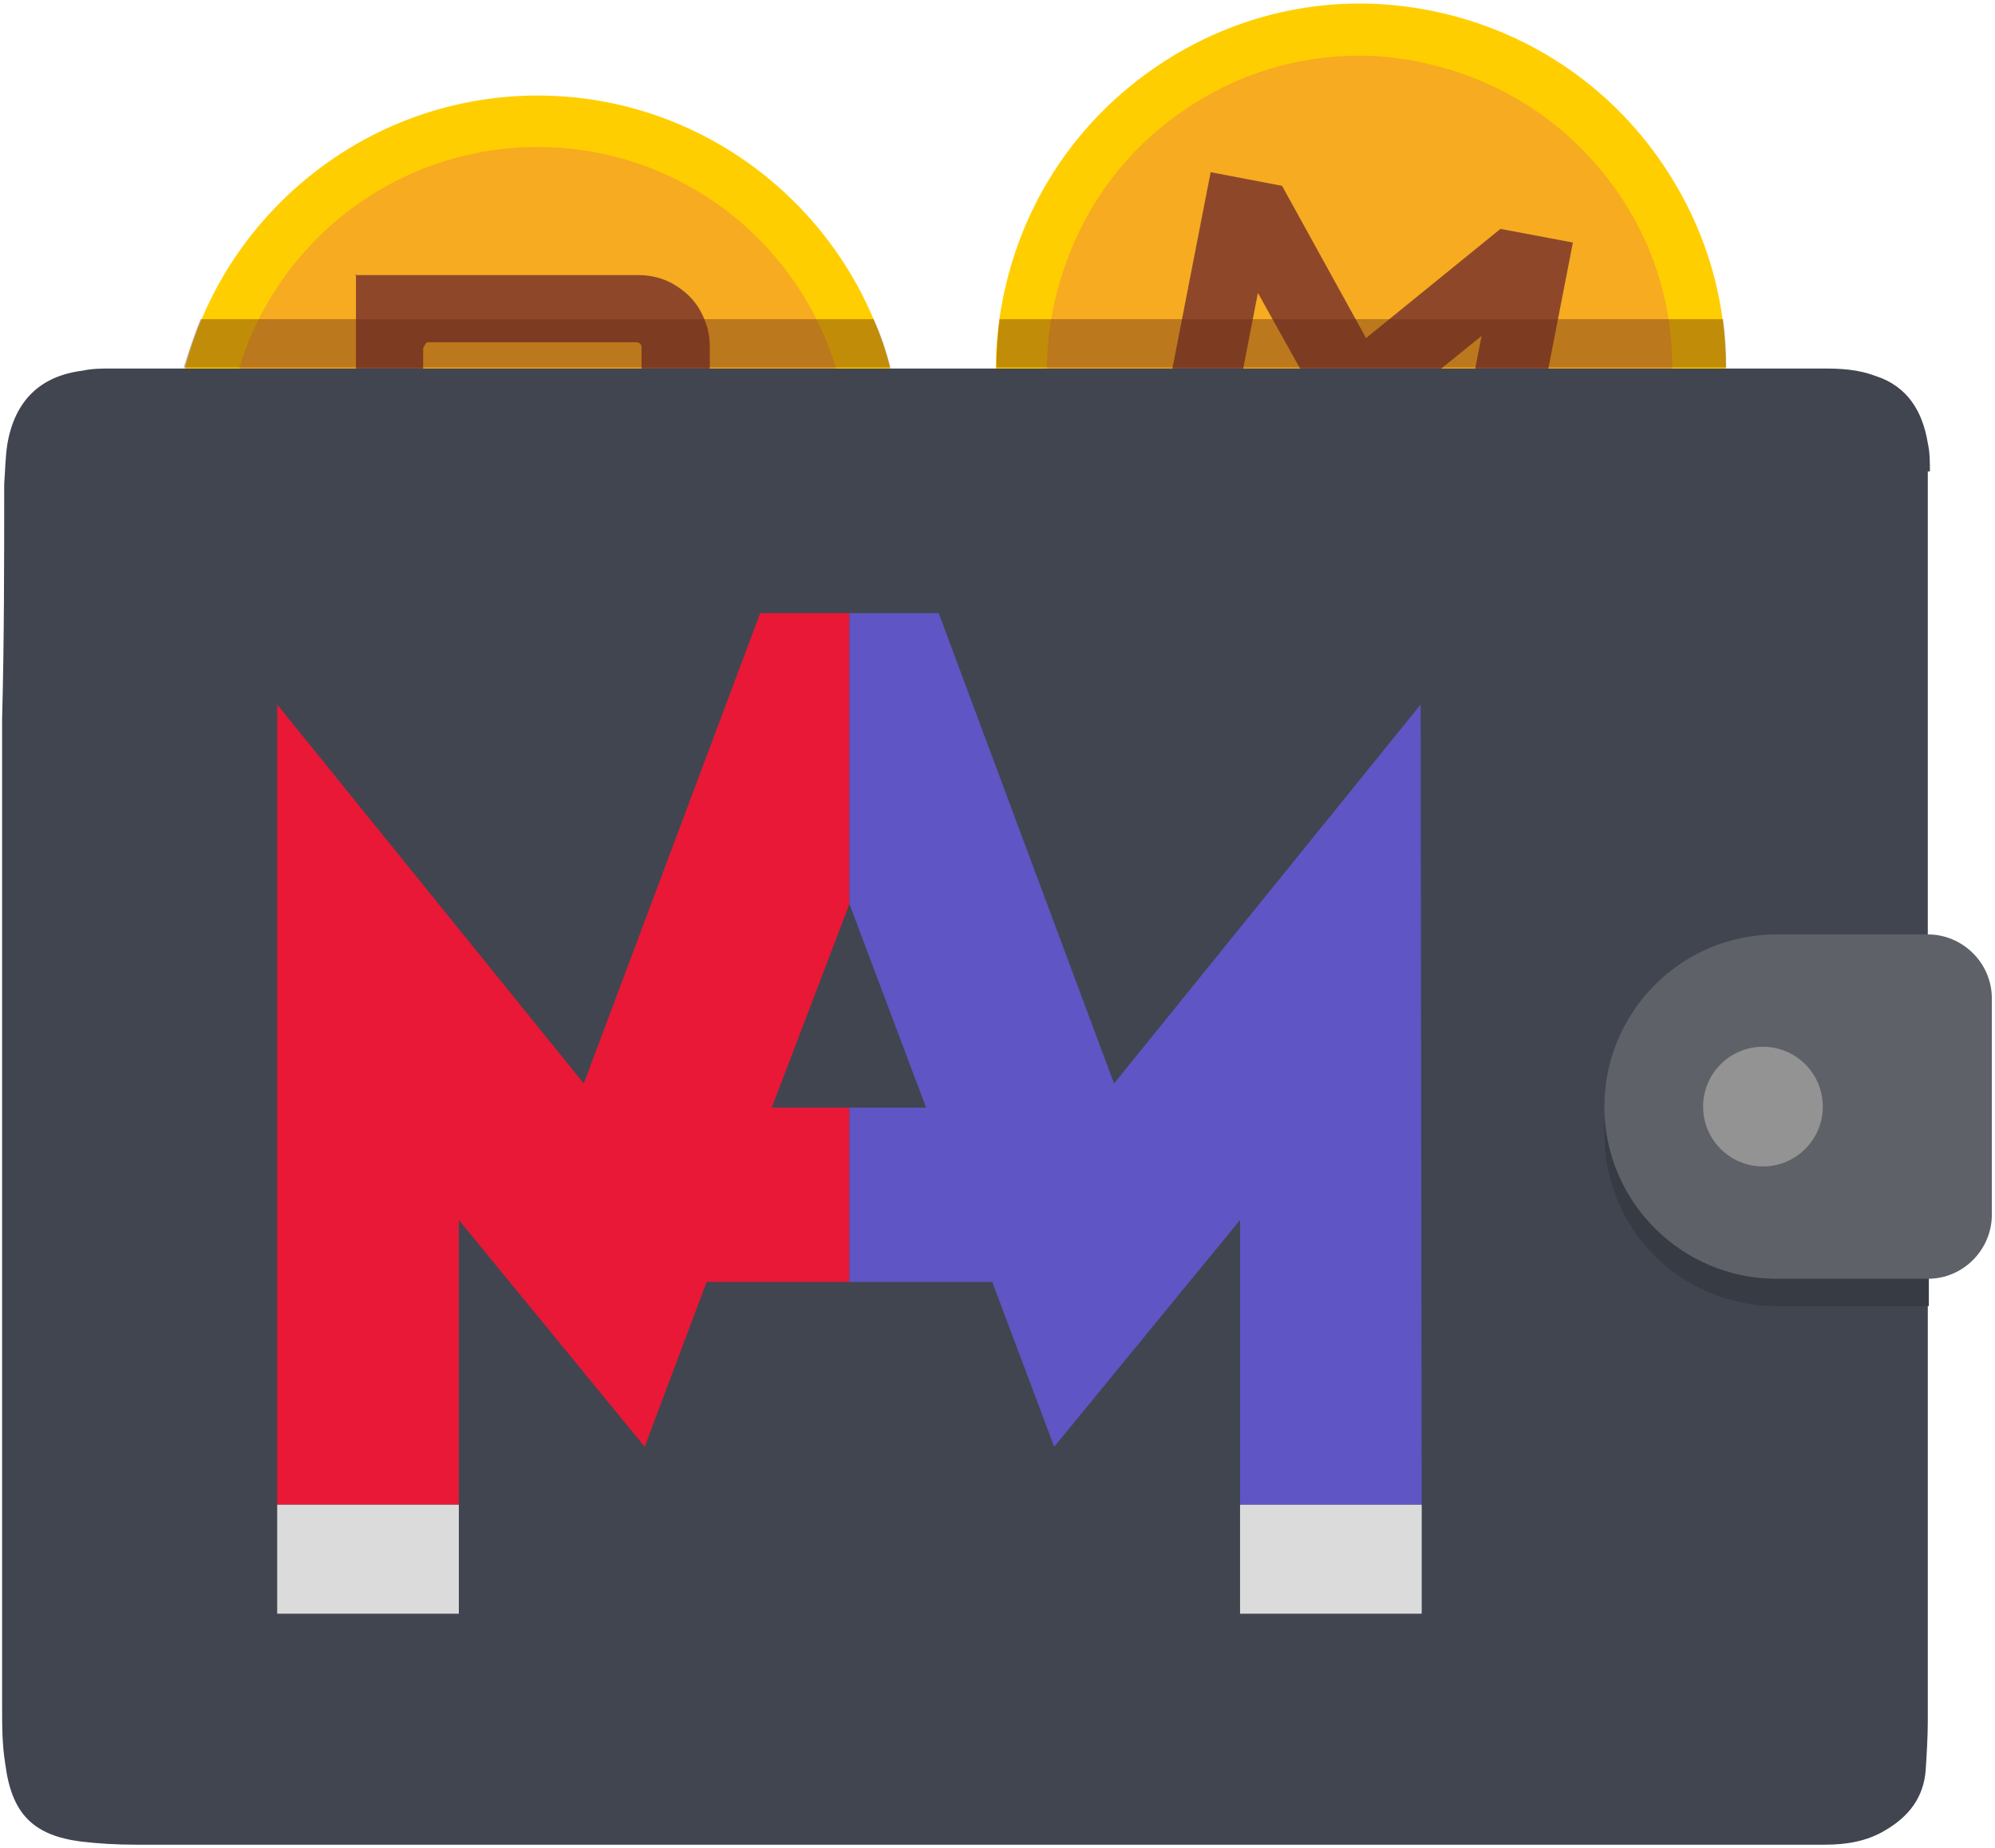
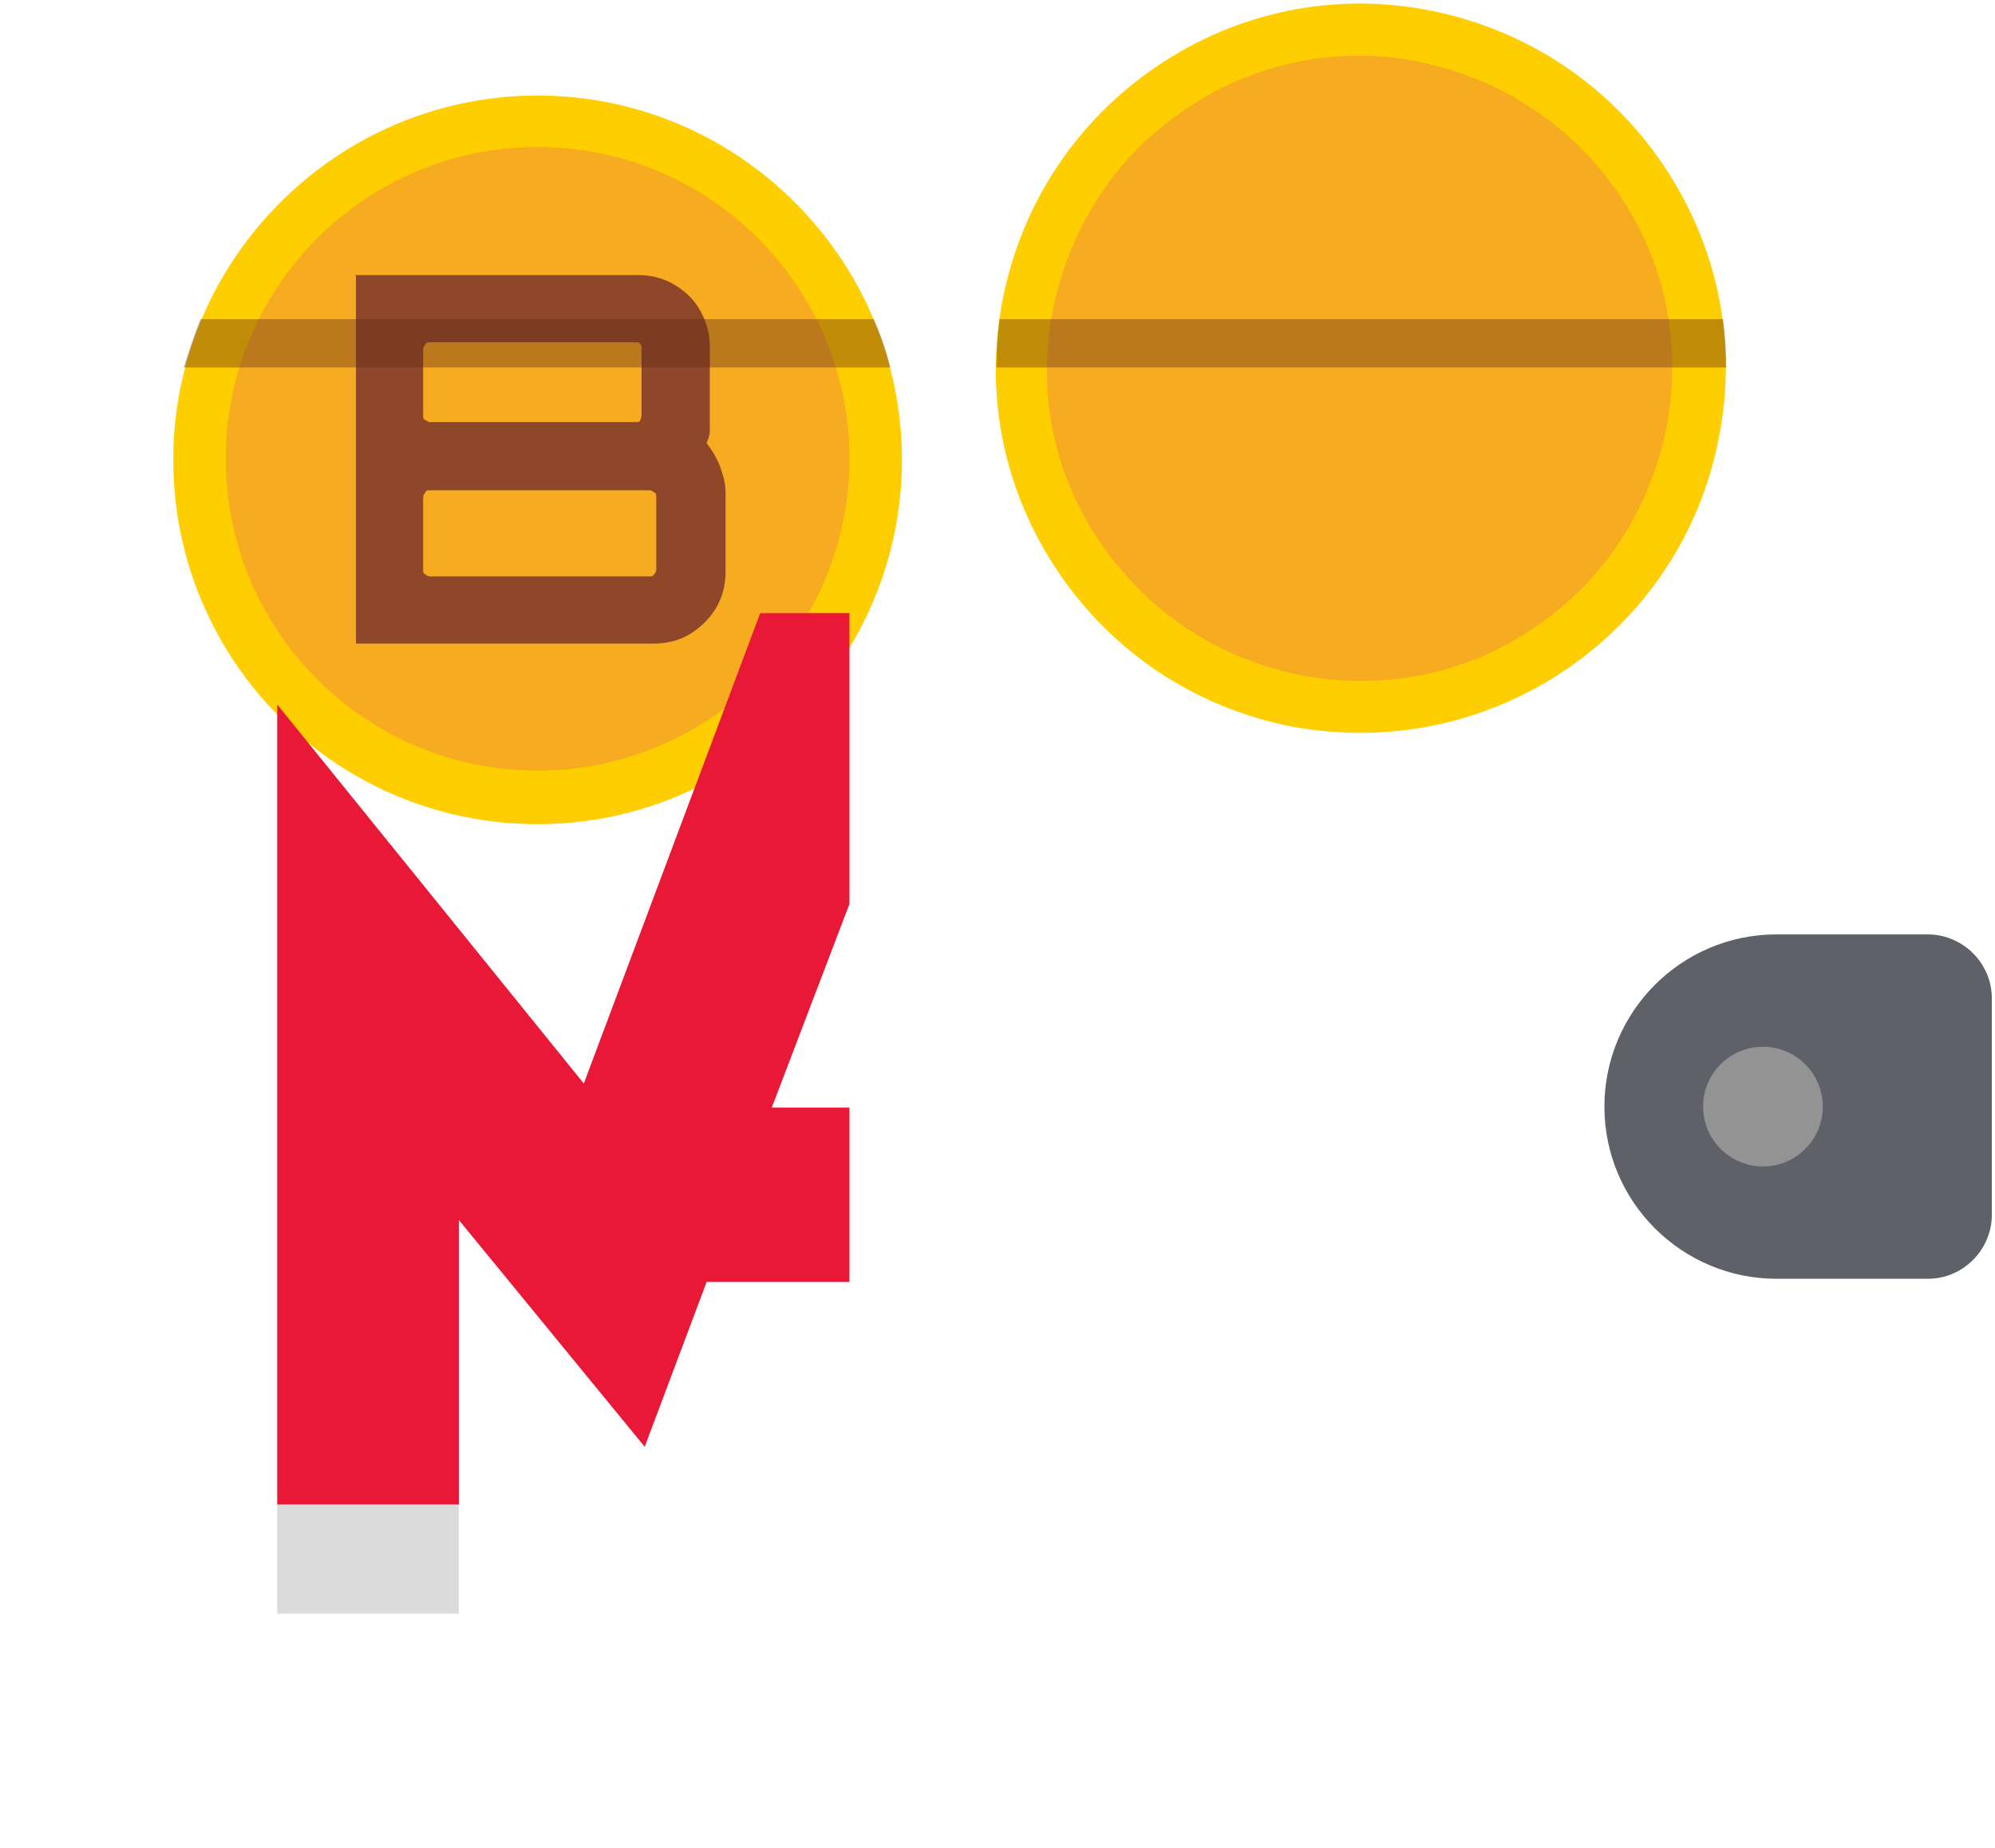
<svg xmlns="http://www.w3.org/2000/svg" width="190" height="176" viewBox="0 0 190 176" fill="none">
  <path d="M51.2 76C68.984 76 83.4 61.584 83.4 43.8C83.4 26.017 68.984 11.6 51.2 11.6C33.416 11.6 19 26.017 19 43.8C19 61.584 33.416 76 51.2 76Z" fill="#F7AB21" />
  <path d="M51.2 78.5C32 78.5 16.5 62.9 16.5 43.8C16.5 24.7 32.1 9.1 51.2 9.1C70.3 9.1 85.9 24.7 85.9 43.8C85.9 62.9 70.3 78.5 51.2 78.5ZM51.2 14C34.8 14 21.5 27.3 21.5 43.7C21.5 60.1 34.8 73.4 51.2 73.4C67.6 73.4 80.9 60.1 80.9 43.7C80.9 27.3 67.6 14 51.2 14Z" fill="#FFCE00" />
  <path d="M33.8 26.2H60.8C62 26.2 63.2 26.5 64.2 27.1C65.2 27.7 66.1 28.5 66.7 29.6C67.3 30.7 67.6 31.8 67.6 33V39.9C67.6 40.3 67.6 40.7 67.6 41.1C67.6 41.5 67.4 41.9 67.3 42.2C67.9 43 68.3 43.7 68.6 44.5C68.9 45.3 69.1 46.1 69.1 46.9V54.5C69.1 55.7 68.8 56.9 68.2 57.9C67.6 58.9 66.7 59.8 65.7 60.4C64.7 61 63.5 61.3 62.3 61.3H33.9V26.1L33.8 26.2ZM40.9 40.2H60.6C60.8 40.2 60.9 40.2 61 40C61 39.9 61.1 39.7 61.1 39.6V33.2C61.1 33 61.1 32.9 61 32.8C61 32.7 60.8 32.6 60.6 32.6H40.9C40.7 32.6 40.6 32.6 40.5 32.8C40.4 33 40.3 33.1 40.3 33.2V39.6C40.3 39.8 40.3 39.9 40.5 40C40.7 40.1 40.8 40.2 40.9 40.2ZM40.9 54.9H61.9C62.1 54.9 62.2 54.9 62.3 54.7C62.4 54.6 62.5 54.4 62.5 54.3V47.3C62.5 47.1 62.5 47 62.3 46.9C62.2 46.8 62 46.7 61.9 46.7H40.9C40.7 46.7 40.6 46.7 40.5 46.9C40.4 47.1 40.3 47.2 40.3 47.3V54.3C40.3 54.5 40.3 54.6 40.5 54.7C40.6 54.8 40.8 54.9 40.9 54.9Z" fill="#8E4829" />
  <path opacity="0.4" d="M17.6 35H84.8C84.4 33.4 83.9 31.9 83.2 30.4H19.1C18.5 31.9 18 33.4 17.5 35H17.6Z" fill="#662C16" />
  <path d="M129.6 67.2C147.384 67.2 161.8 52.784 161.8 35C161.8 17.216 147.384 2.8 129.6 2.8C111.817 2.8 97.4 17.216 97.4 35C97.4 52.784 111.817 67.2 129.6 67.2Z" fill="#F7AB21" />
  <path d="M129.601 69.8C127.401 69.8 125.201 69.6 123.001 69.2C113.901 67.4 106.001 62.2 100.801 54.5C95.6 46.8 93.701 37.6 95.501 28.5C97.3 19.4 102.501 11.5 110.201 6.3C117.901 1.1 127.101 -0.8 136.201 1C145.301 2.8 153.201 8 158.401 15.7C163.601 23.4 165.501 32.6 163.701 41.7C160.501 58.3 145.901 69.8 129.601 69.8ZM129.501 5.3C123.601 5.3 117.901 7 112.901 10.4C106.301 14.8 101.901 21.6 100.301 29.4C98.701 37.2 100.301 45.1 104.801 51.7C109.301 58.3 116.001 62.7 123.801 64.3C131.601 65.8 139.501 64.3 146.101 59.8C152.701 55.4 157.101 48.6 158.701 40.8C160.201 33 158.701 25.1 154.201 18.5C149.701 11.9 143.001 7.5 135.201 5.9C133.301 5.5 131.401 5.3 129.501 5.3Z" fill="#FFCE00" />
-   <path d="M109.3 47.2L115.3 16.4L122.1 17.7L130.1 32.2L142.9 21.8L149.8 23.1L143.8 53.9L137.1 52.6L141.1 32L128 42.6L119.8 27.9L115.8 48.5L109.2 47.2H109.3Z" fill="#8E4829" />
  <path opacity="0.4" d="M94.9 35H164.4C164.4 33.5 164.3 31.9 164.1 30.4H95.2C95 31.9 94.9 33.5 94.9 35Z" fill="#662C16" />
-   <path d="M183.8 44.9C183.8 44 183.8 43.1 183.6 42.2C183.1 39.2 181.7 36.8 178.6 35.8C177 35.2 175.4 35.1 173.7 35.1H10.6C9.7 35.1 8.8 35.1 7.9 35.3C3.8 35.8 1.4 38.2 0.7 42.3C0.5 43.6 0.5 44.8 0.4 46.1C0.4 53.6 0.4 61.1 0.2 68.5V104C0.2 123.5 0.2 143 0.2 162.4C0.2 164.3 0.2 166.2 0.5 168C1.1 172.7 3.1 174.8 7.7 175.4C9.4 175.6 11.1 175.7 12.9 175.7H173.8C175.8 175.7 177.8 175.4 179.6 174.3C181.8 173 183.2 171.2 183.4 168.6C183.5 167 183.6 165.4 183.6 163.9C183.6 154.8 183.6 54.7 183.6 44.9H183.8Z" fill="#414550" />
  <path d="M43.7 143.3H26.4V153.7H43.7V143.3Z" fill="#DBDBDB" />
-   <path d="M135.401 143.3H118.101V153.7H135.401V143.3Z" fill="#DBDBDB" />
+   <path d="M135.401 143.3H118.101V153.7V143.3Z" fill="#DBDBDB" />
  <path d="M80.9 58.4H72.4L55.6 103.2L26.4 67.1V143.3H43.7V116.2L61.4 137.8L67.3 122.1H80.9V105.5H73.5L80.9 86.1V58.4Z" fill="#E81836" />
-   <path d="M135.4 143.3L135.3 67.1L106.1 103.2L89.4 58.4H80.9V86.1L88.2 105.5H80.9V122.1H94.5L100.4 137.8L118.1 116.2V143.3H135.4Z" fill="#5F55C4" />
-   <path d="M183.7 119.3H169.2C161 119.3 154.2 113.2 153 105.4C152.8 106.2 152.8 107.1 152.8 108C152.8 117.1 160.1 124.4 169.2 124.4H183.7V119.3Z" fill="#373B44" />
  <path d="M169.2 89H183.6C186.9 89 189.7 91.7 189.7 95.1V115.7C189.7 119 187 121.8 183.6 121.8H169.2C160.2 121.8 152.8 114.5 152.8 105.4C152.8 96.4 160.1 89 169.2 89Z" fill="#5E6168" />
  <path d="M167.9 111.1C171.048 111.1 173.6 108.548 173.6 105.4C173.6 102.252 171.048 99.7 167.9 99.7C164.752 99.7 162.2 102.252 162.2 105.4C162.2 108.548 164.752 111.1 167.9 111.1Z" fill="#939393" />
</svg>